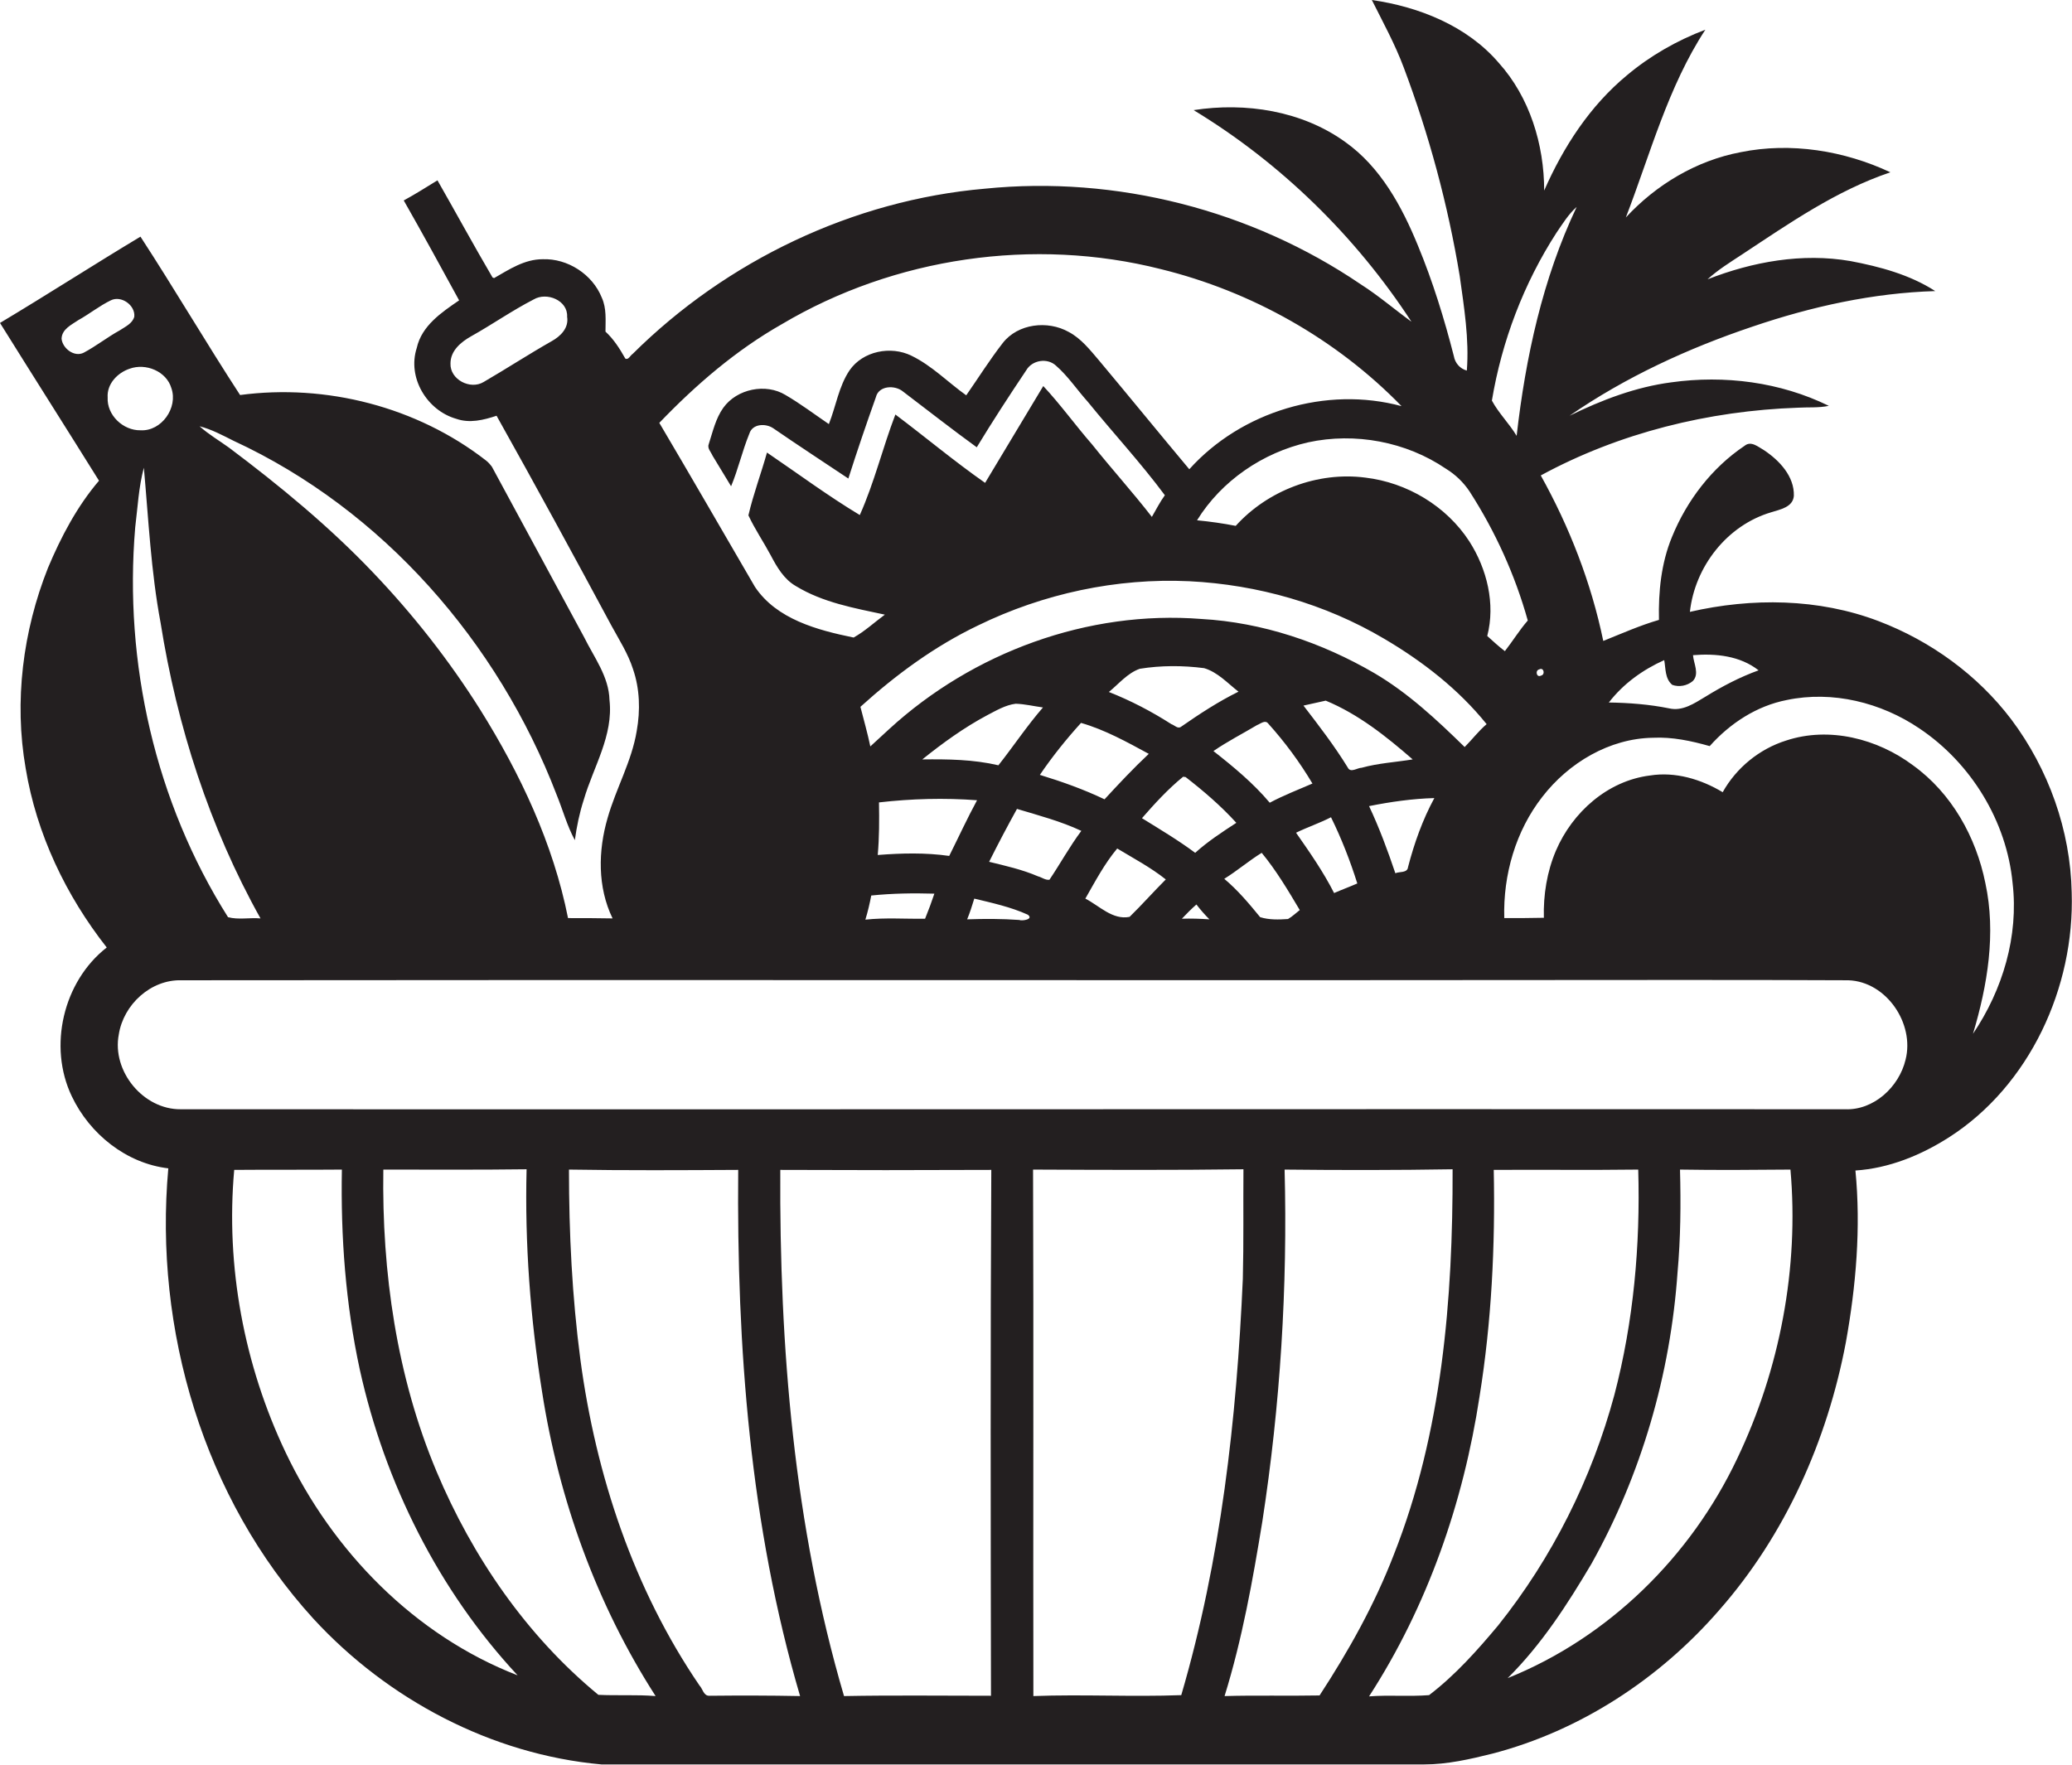
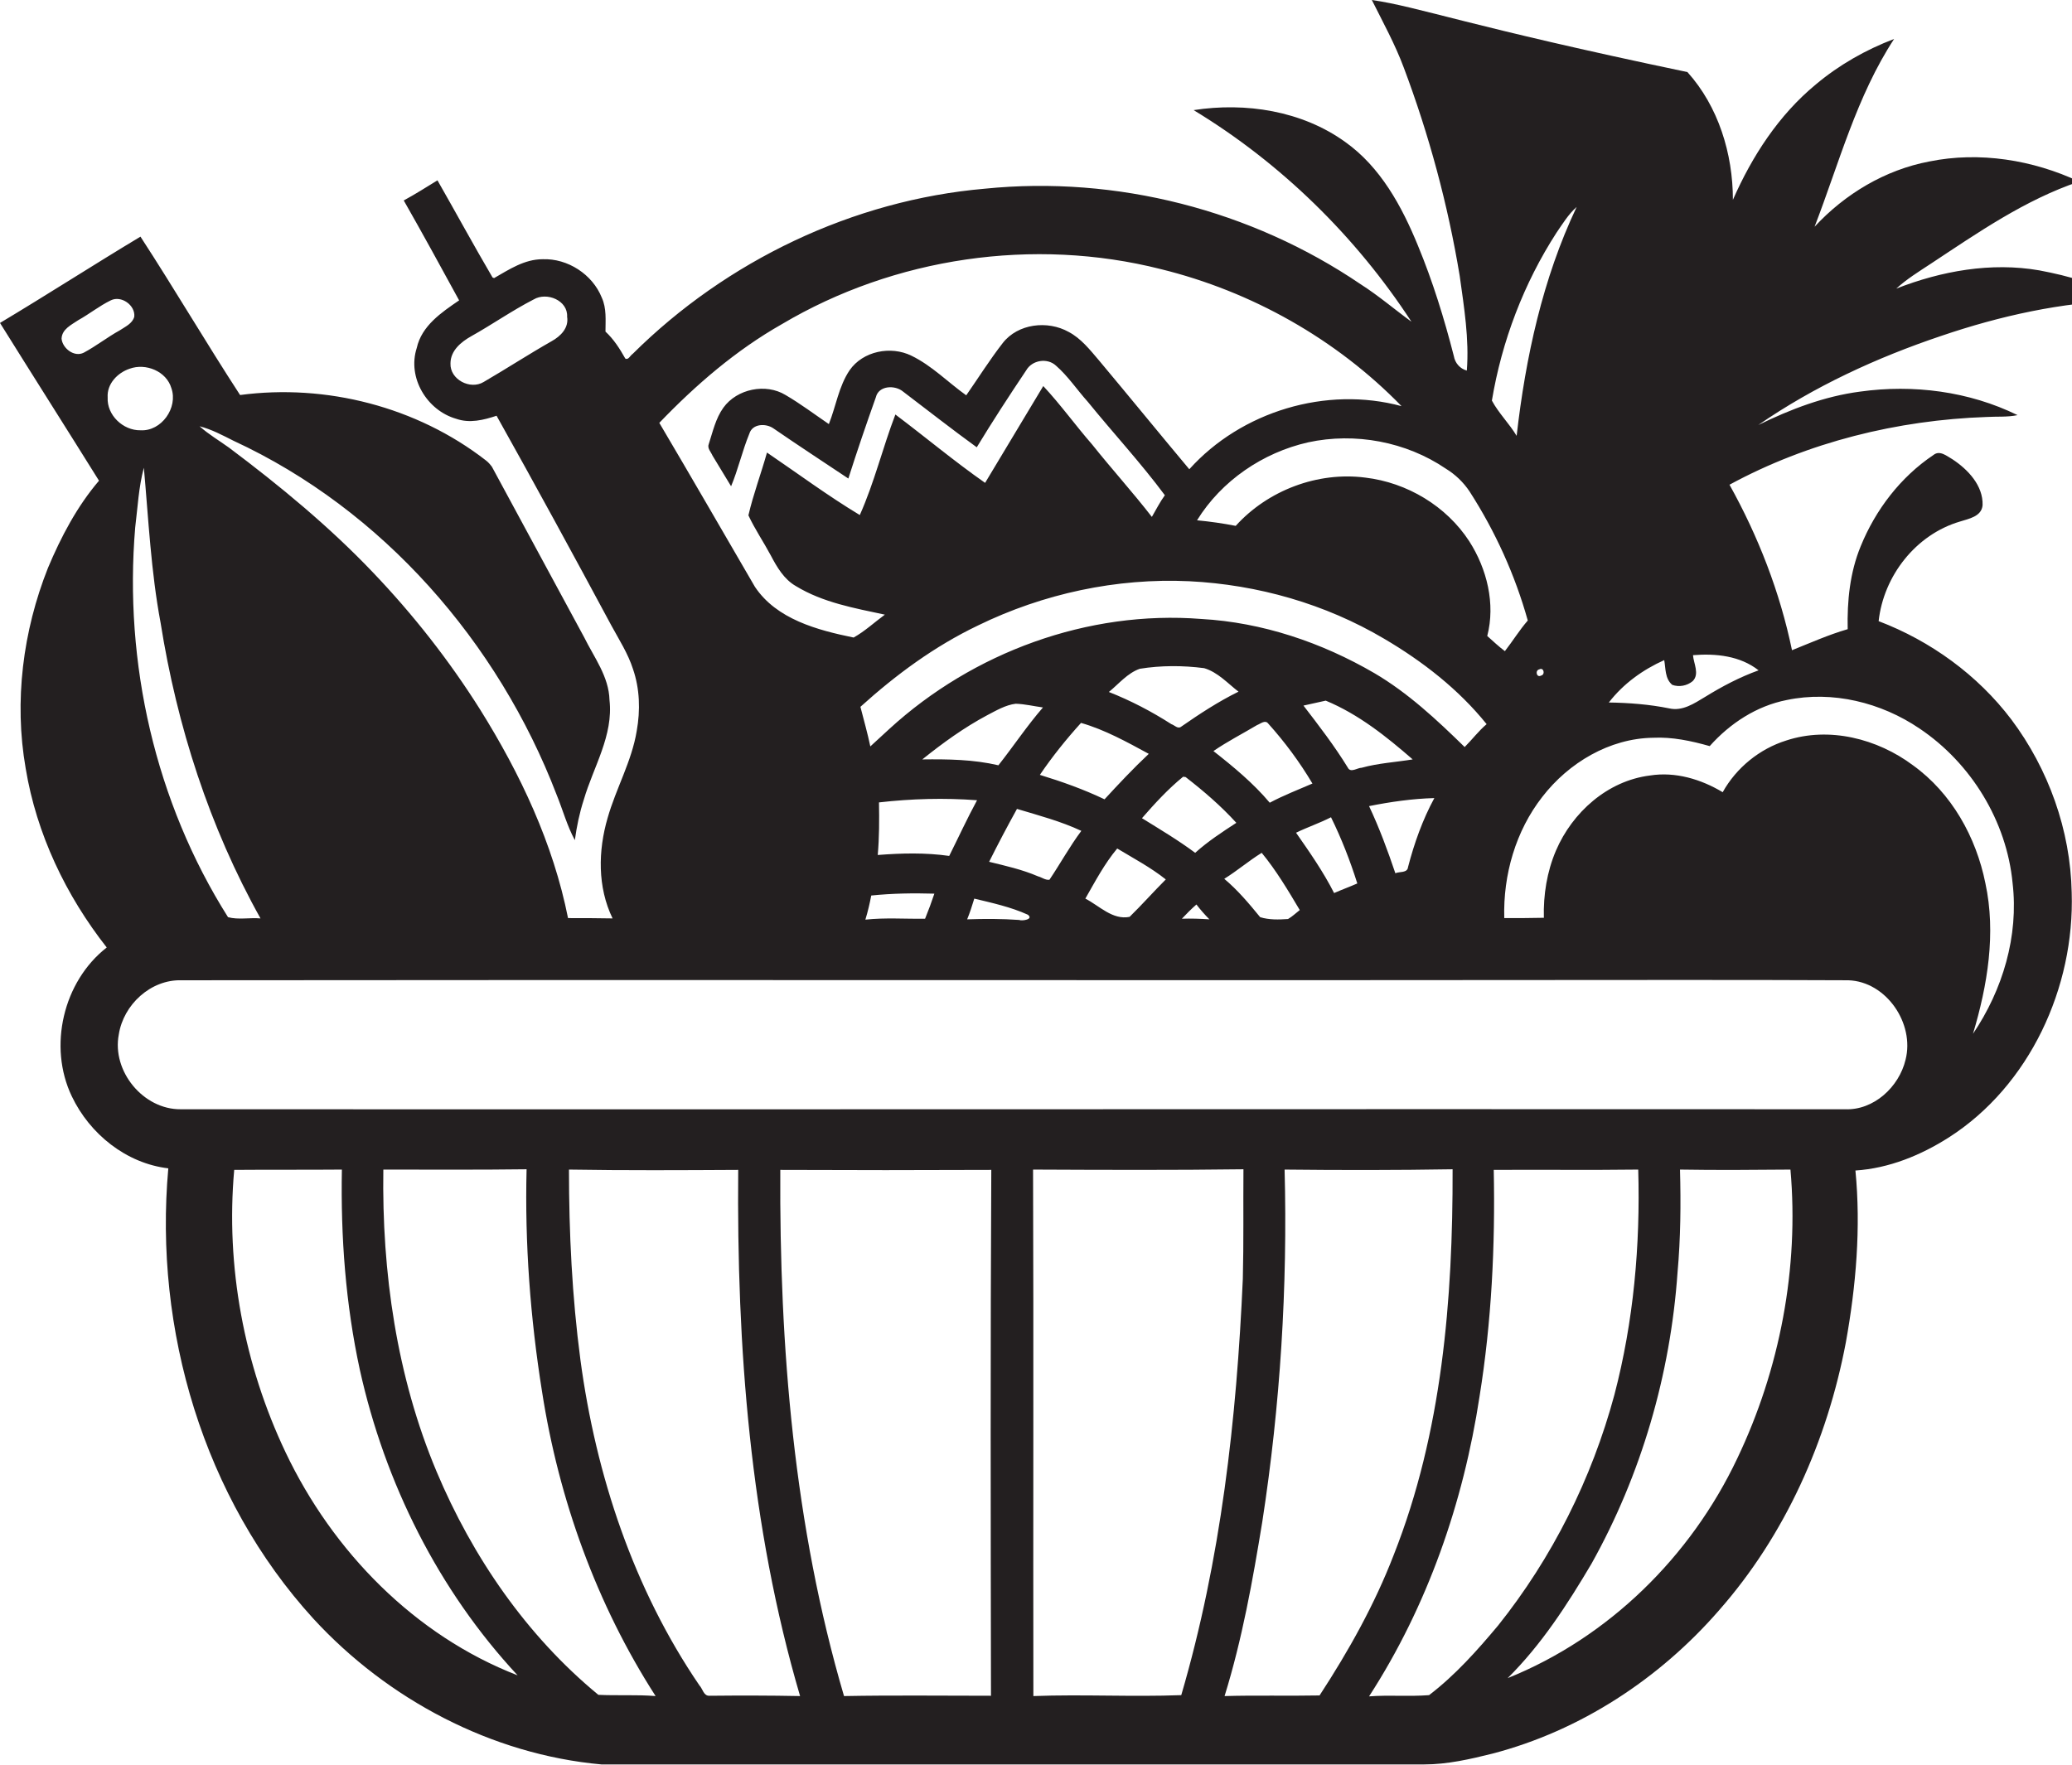
<svg xmlns="http://www.w3.org/2000/svg" version="1.1" id="Layer_1" x="0px" y="0px" viewBox="0 0 669.7 570.7" enable-background="new 0 0 669.7 570.7" xml:space="preserve">
-   <path fill="#231F20" d="M669.6,288.5c-0.4-20.1-7.5-39.9-19.5-55.9c-10.9-14.4-26.1-25.4-42.9-31.8c-19.4-7.4-41-7.6-61-3  c1.6-14.6,12-28,26.3-32.2c2.8-0.9,7-1.6,7.3-5.3c0.2-6.3-4.7-11.5-9.7-14.8c-1.8-1-4.1-3.1-6.2-1.4c-10.6,7.1-18.7,17.7-23.5,29.5  c-3.5,8.5-4.4,17.7-4.2,26.8c-6.2,1.8-12,4.4-18,6.8c-3.9-18.8-10.9-36.8-20.2-53.5c25.4-13.8,54.3-20.9,83.1-21.9  c3.3-0.2,6.7,0.1,10-0.6c-15.7-7.7-33.7-10-50.9-7.6c-11.5,1.5-22.5,5.7-32.9,10.8c18.1-12.5,38.3-21.8,59.1-28.8  c19.1-6.5,39-10.9,59.1-11.5c-8.2-5.3-17.9-7.9-27.4-9.7c-15.6-2.7-31.6,0.2-46.2,5.9c3.4-3.1,7.3-5.5,11.1-8  c15.3-10.1,30.5-20.7,48-26.6c-14.9-7-32.2-9.8-48.4-6.5c-14.3,2.7-27.3,10.5-37.1,21.1c7.9-20.5,13.6-42.2,25.7-60.7  c-9.2,3.5-17.8,8.4-25.3,14.7c-12,9.9-20.6,23.2-26.8,37.3c0-14.9-4.7-30.2-14.7-41.3C474.2,8.4,458.7,2.2,443.4,0  c3.6,7.2,7.5,14.3,10.3,21.8c8.2,21.8,14.3,44.4,18.1,67.4c1.4,10.1,3.1,20.4,2.3,30.6c-2.2-0.6-3.8-2.4-4.2-4.7  c-3.1-12.1-6.8-24.1-11.6-35.7c-5.2-12.7-12.1-25.4-23.5-33.5c-14-10.1-32.2-12.9-49-10.3c28.2,17.1,52.4,40.8,70.4,68.4  c-5.5-4-10.6-8.4-16.4-12.1c-35.3-24-79-35.2-121.5-30.9c-42.6,3.7-83.5,23.3-113.8,53.4c-0.8,0.5-1.4,2.1-2.4,1.5  c-1.8-3.2-3.7-6.2-6.4-8.7c0-3.7,0.4-7.5-1.2-11c-3-7.5-11-12.7-19.1-12.4c-5.9,0-10.8,3.3-15.7,6.1c-0.1,0-0.4-0.2-0.5-0.2  c-6.1-10.4-11.8-20.9-17.8-31.4c-3.6,2.2-7.2,4.5-10.9,6.5c6.1,10.7,12,21.5,17.9,32.3c-5.7,3.9-12.1,8.2-13.7,15.4  c-3.1,9.6,3.3,20.2,12.8,22.9c4.3,1.5,8.8,0.4,13-1c12.6,22.5,24.9,45.1,37.1,67.8c2.5,4.6,5.4,9.1,7,14.1c2.2,6.4,2.4,13.3,1.2,20  c-1.6,9.8-6.7,18.6-9.4,28.1c-3.1,10.6-3.3,22.4,1.6,32.5c-4.8-0.1-9.6-0.1-14.4-0.1c-4.8-24.1-15.4-46.6-28.4-67.4  c-10-15.9-21.7-30.8-34.7-44.4C106.4,170.2,90.4,157,74,144.7c-3.2-2.3-6.6-4.3-9.5-6.9c3.9,1,7.4,2.9,11,4.7  c48.2,22.3,85.5,65.1,104.4,114.4c2,4.9,3.4,10.1,5.9,14.7c0.6-4.4,1.5-8.8,2.9-13.1c3.1-10.6,9.6-20.7,8.3-32.2  c-0.2-7.6-5-13.8-8.2-20.3c-9.9-18.4-19.9-36.7-29.8-55.1c-0.6-0.8-1.2-1.5-2-2.1c-22.3-17.3-51.6-24.8-79.4-21.1  c-11-16.9-21.2-34.3-32.2-51.2C30.1,85.7,15.2,95.3,0,104.4c10.6,17,21.4,34,32,51c-7.1,8.3-12.3,18.2-16.5,28.2  c-8.1,20.4-11,43.1-7.2,64.8c3.5,21.2,13,41.1,26.2,57.9c-14.1,11-19,32-11.3,48.1c5.8,12.2,17.6,21.7,31.2,23.3  c-4.7,52.1,11.4,106.7,46.9,145.6c24,26.1,57.6,43.9,93.1,47.1c88.6,0,177.3,0,265.9,0c7.5,0,14.9-1.7,22.1-3.5  c28.4-7.4,54-24.2,73.2-46.3c21.4-24.3,35-54.9,41-86.6c3.3-18.3,4.9-37.1,3.1-55.6c10.8-0.7,21.1-4.9,30.2-10.7  C656,351,670.6,319.2,669.6,288.5z M178.3,110.3c-7.4,4.2-14.6,8.9-22,13.2c-4.3,2.6-10.9-0.8-10.7-6c0-4.2,3.5-7,6.7-8.8  c6.8-3.8,13.2-8.3,20.2-11.9c4.2-2.5,11.1,0.3,10.8,5.6C183.9,106,181.2,108.7,178.3,110.3z M537.9,213.4c0.5,2.7,0.2,6,2.6,8  c2.2,0.8,4.8,0.3,6.6-1.2c2.3-2.3,0.3-5.7,0.1-8.4c7.4-0.6,15.2,0.2,21.2,4.9c-6.1,2.2-11.8,5.2-17.3,8.6c-3.5,2.1-7.3,4.7-11.6,3.7  c-6.4-1.3-13-1.8-19.5-1.9C524.7,221,531,216.5,537.9,213.4z M498.1,218.4c-1.5,0.8-2-1.7-0.6-2C499,215.6,499.5,218.1,498.1,218.4z   M503.1,75.2c2-2.9,3.8-5.9,6.5-8.3c-11,23.2-16.5,48.6-19.4,74c-2.4-4-5.8-7.3-8-11.4C485.4,110.3,492.5,91.6,503.1,75.2z   M467.3,151.5c3.1,1.9,5.7,4.4,7.7,7.4c8.3,12.9,14.7,27,18.8,41.7c-2.7,3.1-4.9,6.7-7.4,9.9c-2-1.5-3.8-3.2-5.7-4.9  c2.7-10.4-0.1-21.7-5.8-30.6c-7.4-11.4-20.1-19-33.6-20.6c-15.4-2-31.5,4.1-41.9,15.6c-4.1-0.8-8.3-1.4-12.5-1.8  c7.9-12.8,21.3-21.9,35.9-25.2C438,139.7,454.5,142.8,467.3,151.5z M386.3,275.7c-5.5-4.1-11.4-7.6-17.2-11.2  c4.1-4.7,8.4-9.4,13.3-13.4l0.8,0.1c5.8,4.5,11.4,9.3,16.4,14.8C395,269,390.4,272,386.3,275.7z M390.9,297.2  c-3-0.2-5.9-0.3-8.9-0.2c1.5-1.6,3.1-3.2,4.7-4.6C388,294.1,389.4,295.7,390.9,297.2z M283.7,276.4c0.5-5.7,0.5-11.3,0.4-17  c10.5-1.2,21.1-1.5,31.7-0.7c-3.2,5.9-6,12-9,18C299.1,275.6,291.4,275.8,283.7,276.4z M302,288.9c-0.9,2.7-1.9,5.4-3,8.1  c-6.4,0.1-12.9-0.4-19.3,0.3c0.8-2.6,1.4-5.2,1.9-7.8C288.4,288.8,295.2,288.7,302,288.9z M298.1,245.5c6.6-5.3,13.5-10.3,21-14.3  c2.9-1.5,5.9-3.3,9.2-3.7c3,0.1,5.8,0.8,8.8,1.2c-5.2,6-9.5,12.5-14.4,18.7C314.6,245.5,306.3,245.4,298.1,245.5z M314.9,290.5  c5.8,1.4,11.8,2.7,17.3,5.2c2,1.5-1.8,2.1-2.8,1.7c-5.6-0.4-11.2-0.4-16.8-0.2C313.5,295,314.2,292.8,314.9,290.5z M319.7,278.6  c2.9-5.8,5.9-11.5,9-17.1c7,2.1,14.2,4,20.8,7.1c-3.8,5.1-6.8,10.6-10.3,15.8c-1.3,0.2-2.5-0.8-3.7-1.1  C330.4,281.1,325,279.9,319.7,278.6z M336.1,250.5c4-5.9,8.5-11.5,13.3-16.8c7.7,2.2,14.9,6.2,21.9,10c-5,4.7-9.7,9.7-14.3,14.7  C350.3,255.2,343.3,252.7,336.1,250.5z M381.8,234.9c-1.1,0.9-2.2-0.5-3.2-0.8c-6.4-4.1-13.1-7.6-20.2-10.4c3.2-2.6,6-6.1,10-7.5  c6.8-1.1,13.9-1.1,20.8-0.2c4.4,1.3,7.6,4.9,11.1,7.6C393.8,226.8,387.7,230.8,381.8,234.9z M406.3,234.4c1.1-0.4,2.6-1.8,3.6-0.5  c5.4,6,10.2,12.5,14.3,19.4c-4.6,2-9.3,3.8-13.8,6.2c-5.3-6.3-11.7-11.6-18.2-16.7C396.7,239.7,401.6,237.2,406.3,234.4z   M361.1,274.3c5.3,3.2,10.8,6.1,15.7,10c-4,4-7.7,8.2-11.7,12.1c-5.5,1.1-9.8-3.6-14.3-5.9C354,284.9,357,279.2,361.1,274.3z   M407.8,275.7c4.7,5.7,8.5,12.1,12.3,18.5c-1.3,1-2.4,2.1-3.8,2.9c-3,0.2-6.1,0.3-9-0.6c-3.6-4.4-7.2-8.7-11.6-12.4  C399.9,281.5,403.6,278.3,407.8,275.7z M418.9,269.2c3.7-1.8,7.6-3.1,11.3-5c3.4,6.9,6.2,14.1,8.5,21.4c-2.5,1.1-5,2-7.5,3.1  C427.7,281.8,423.3,275.5,418.9,269.2z M435.6,248.1c-4.3-7-9.3-13.5-14.3-20c2.4-0.5,4.8-1.1,7.2-1.6c10.6,4.4,19.6,11.6,28.1,19  c-5.5,0.9-11.1,1.2-16.5,2.7C438.7,248.2,436.5,250,435.6,248.1z M463.6,258c-3.8,7-6.5,14.6-8.5,22.3c-0.2,2-2.8,1.4-4.1,2  c-2.5-7.4-5.2-14.7-8.5-21.7C449.5,259.2,456.5,258.2,463.6,258z M444.2,217.6c-17-9.9-36.2-16.4-55.9-17.5  c-36.7-2.9-73.8,10.8-100.8,35.5c-2.1,1.9-4.1,3.8-6.2,5.7c-0.9-4.3-2.1-8.5-3.2-12.8c11.5-10.4,24-19.6,38-26.3  c21.1-10.3,44.8-15.4,68.3-14.3c22.1,1.1,43.9,7.3,63,18.6c12.4,7.3,24,16.3,33.1,27.6c-2.6,2.2-4.7,5-7.1,7.4  C464.4,232.7,455.1,224,444.2,217.6z M252.7,104.8c36.4-21.6,81.4-28.2,122.5-17.8c29.3,7.2,56.7,22.6,77.8,44.3  c-24.3-6.6-51.8,1.7-68.6,20.4c-9.8-11.7-19.4-23.5-29.2-35.2c-2.9-3.4-5.8-7.1-9.8-9.2c-6.8-3.8-16.4-2.7-21.3,3.6  c-4.2,5.4-7.9,11.3-11.8,16.9c-5.9-4.2-11.1-9.6-17.7-12.8c-6.7-3.3-15.7-1.5-20,4.7c-3.5,5.2-4.4,11.6-6.7,17.4  c-4.7-3.2-9.2-6.6-14-9.4c-6.4-3.9-15.7-2-20.1,4.1c-2.5,3.5-3.4,7.7-4.7,11.7c-0.6,1.4,0.7,2.6,1.2,3.8c2,3.3,4,6.6,6,9.9  c2.3-5.5,3.6-11.4,5.9-17c1-3.3,5.4-3.4,7.8-1.7c8,5.5,16.1,10.8,24.2,16.2c2.8-8.8,5.8-17.6,8.9-26.3c0.9-3.8,6.2-4,8.8-1.8  c7.9,6,15.8,12.2,23.8,18c5.1-8.4,10.5-16.7,16-24.9c1.9-3.3,6.8-4.1,9.6-1.5c3.9,3.4,6.8,7.8,10.3,11.7  c8.2,10.1,17.1,19.7,24.9,30.2c-1.6,2.2-2.8,4.6-4.2,7c-6.2-8-13-15.5-19.3-23.4c-5.4-6.2-10.2-12.9-15.8-18.9  c-6.3,10.4-12.5,20.9-18.8,31.3c-10-7-19.3-14.8-29-22.1c-4.1,10.7-6.8,22-11.5,32.5c-10.3-6.2-20-13.4-30-20.2  c-1.9,6.8-4.4,13.4-6,20.3c2.1,4.5,4.9,8.6,7.2,12.9c2,3.8,4.3,7.8,8.2,10c8.7,5.3,18.9,7.1,28.7,9.2c-3.4,2.5-6.5,5.4-10.1,7.4  c-11.7-2.4-24.9-5.9-31.9-16.4c-10.3-17.7-20.5-35.4-30.9-53C224.9,124.4,237.9,113.2,252.7,104.8z M84.2,296.9  c-3.5-0.3-7.2,0.5-10.5-0.4c-23.5-37.2-33.7-82.2-30-126c0.8-6.4,1.1-13,2.8-19.3c1.5,16.7,2.3,33.6,5.4,50.1  C57.2,234.7,67.7,267.4,84.2,296.9z M27.1,114c-3.1,1.6-6.9-1.4-7.2-4.5c0.1-3.1,3.2-4.5,5.4-6c3.6-2,6.8-4.6,10.5-6.4  c3.4-1.7,8,1.6,7.6,5.3c-0.6,2.2-2.9,3.2-4.7,4.4C34.7,109,31.2,111.8,27.1,114z M34.8,128.5c-0.3-4.4,3.2-8,7.1-9.3  c5.2-1.9,11.9,0.8,13.5,6.3c2.2,6.3-3.2,14-10,13.6C39.8,139.2,34.5,134.2,34.8,128.5z M92.3,469.5c-13.4-28.2-19.4-60.1-16.6-91.3  c11.6-0.1,23.2,0,34.8-0.1c-0.4,21.7,1.2,43.5,5.8,64.7c8.1,36.6,25.4,71.3,51,98.8C134,528.7,107.5,501.5,92.3,469.5z M193.4,547.9  c-23.2-19.1-40.7-44.6-52.3-72.2c-12.9-30.7-17.7-64.4-17.2-97.6c15.4,0,30.8,0.1,46.3-0.1c-0.6,24,1.2,48.1,5,71.9  c5.4,34.8,17.6,68.7,36.7,98.4C205.7,547.8,199.6,548.2,193.4,547.9z M229.3,548.2c-1.9,0.1-2.2-2.3-3.2-3.3  c-21.3-31.2-33.5-68-38.5-105.3c-2.7-20.4-3.7-41-3.7-61.5c18.2,0.3,36.5,0.2,54.7,0.1c-0.5,57.2,3.8,115,20,170.1  C248.8,548.1,239.1,548.1,229.3,548.2z M320.3,548.2c-15.8,0-31.7-0.2-47.5,0.1c-16.2-55.1-20.9-112.9-20.6-170.1  c22.7,0.1,45.4,0.1,68.2,0C320.1,434.8,320.2,491.5,320.3,548.2z M334,548.3c-0.1-56.7,0.1-113.5-0.1-170.2  c22.7,0.1,45.3,0.2,68-0.1c-0.1,11.8,0.1,23.6-0.2,35.4c-2,45.4-7.1,90.9-19.9,134.6C365.9,548.6,349.9,547.7,334,548.3z   M395.8,548.3c5.7-18.4,9.1-37.4,12.2-56.4c5.8-37.6,8.2-75.8,7.2-113.8c18.1,0.2,36.2,0.2,54.3-0.1c0.1,42.1-3.4,85.1-19,124.6  c-6.2,16.1-14.6,31.1-24,45.5C416.3,548.3,406.1,548,395.8,548.3z M461.9,548c-6.4,0.5-12.9-0.1-19.4,0.4  c18.9-29.2,30.5-62.7,35.7-96.9c3.9-24.2,5.1-48.8,4.6-73.3c15.6-0.1,31.2,0.1,46.7-0.1c0.7,24.5-1.5,49.1-7.7,72.8  c-7.3,27.1-20.1,52.7-37.6,74.6C477.5,533.5,470.4,541.5,461.9,548z M561.5,471.5c-15,31.7-41.6,57.9-74.2,71  c10.9-10.8,19.3-23.8,27.1-37c16.1-28.8,25.5-61.2,27.8-94.1c1-11.1,1.1-22.2,0.8-33.3c11.9,0.2,23.8,0.1,35.7,0  C581.5,409.9,575.3,442.6,561.5,471.5z M615.9,342.6c-2.1,8.8-10.3,16.4-19.6,16c-179.3-0.1-358.6,0.1-537.9,0  c-12.1,0.1-22.3-12.3-20-24.2c1.5-9.6,10.3-17.8,20.3-17.5c160.9-0.2,321.8,0.1,482.7-0.1c18.7,0,37.3,0,56,0.1  C609.7,317.3,618.9,330.9,615.9,342.6z M637.7,334.2c4.7-15.7,7.5-32.5,4-48.7c-3-14.9-10.9-29.1-23.4-38.1  c-11.5-8.6-27.1-12.6-41-8c-8.6,2.7-16.1,8.8-20.5,16.7c-7-4.2-15.3-6.7-23.5-5.4c-13.7,1.7-25.1,11.9-30.4,24.3  c-2.9,6.8-4.1,14.3-3.9,21.7c-4.3,0.1-8.5,0.1-12.8,0.1c-0.4-14,3.7-28.2,12.3-39.2c8.5-11,21.7-18.9,35.8-19.1  c6.2-0.3,12.3,1,18.3,2.7c6.6-7.4,15.2-13,24.9-14.9c14.8-3.1,30.5,0.8,42.9,9.2c16.7,11.2,28.2,30,30.1,50  C652.5,302.6,647.3,320,637.7,334.2z" />
+   <path fill="#231F20" d="M669.6,288.5c-0.4-20.1-7.5-39.9-19.5-55.9c-10.9-14.4-26.1-25.4-42.9-31.8c1.6-14.6,12-28,26.3-32.2c2.8-0.9,7-1.6,7.3-5.3c0.2-6.3-4.7-11.5-9.7-14.8c-1.8-1-4.1-3.1-6.2-1.4c-10.6,7.1-18.7,17.7-23.5,29.5  c-3.5,8.5-4.4,17.7-4.2,26.8c-6.2,1.8-12,4.4-18,6.8c-3.9-18.8-10.9-36.8-20.2-53.5c25.4-13.8,54.3-20.9,83.1-21.9  c3.3-0.2,6.7,0.1,10-0.6c-15.7-7.7-33.7-10-50.9-7.6c-11.5,1.5-22.5,5.7-32.9,10.8c18.1-12.5,38.3-21.8,59.1-28.8  c19.1-6.5,39-10.9,59.1-11.5c-8.2-5.3-17.9-7.9-27.4-9.7c-15.6-2.7-31.6,0.2-46.2,5.9c3.4-3.1,7.3-5.5,11.1-8  c15.3-10.1,30.5-20.7,48-26.6c-14.9-7-32.2-9.8-48.4-6.5c-14.3,2.7-27.3,10.5-37.1,21.1c7.9-20.5,13.6-42.2,25.7-60.7  c-9.2,3.5-17.8,8.4-25.3,14.7c-12,9.9-20.6,23.2-26.8,37.3c0-14.9-4.7-30.2-14.7-41.3C474.2,8.4,458.7,2.2,443.4,0  c3.6,7.2,7.5,14.3,10.3,21.8c8.2,21.8,14.3,44.4,18.1,67.4c1.4,10.1,3.1,20.4,2.3,30.6c-2.2-0.6-3.8-2.4-4.2-4.7  c-3.1-12.1-6.8-24.1-11.6-35.7c-5.2-12.7-12.1-25.4-23.5-33.5c-14-10.1-32.2-12.9-49-10.3c28.2,17.1,52.4,40.8,70.4,68.4  c-5.5-4-10.6-8.4-16.4-12.1c-35.3-24-79-35.2-121.5-30.9c-42.6,3.7-83.5,23.3-113.8,53.4c-0.8,0.5-1.4,2.1-2.4,1.5  c-1.8-3.2-3.7-6.2-6.4-8.7c0-3.7,0.4-7.5-1.2-11c-3-7.5-11-12.7-19.1-12.4c-5.9,0-10.8,3.3-15.7,6.1c-0.1,0-0.4-0.2-0.5-0.2  c-6.1-10.4-11.8-20.9-17.8-31.4c-3.6,2.2-7.2,4.5-10.9,6.5c6.1,10.7,12,21.5,17.9,32.3c-5.7,3.9-12.1,8.2-13.7,15.4  c-3.1,9.6,3.3,20.2,12.8,22.9c4.3,1.5,8.8,0.4,13-1c12.6,22.5,24.9,45.1,37.1,67.8c2.5,4.6,5.4,9.1,7,14.1c2.2,6.4,2.4,13.3,1.2,20  c-1.6,9.8-6.7,18.6-9.4,28.1c-3.1,10.6-3.3,22.4,1.6,32.5c-4.8-0.1-9.6-0.1-14.4-0.1c-4.8-24.1-15.4-46.6-28.4-67.4  c-10-15.9-21.7-30.8-34.7-44.4C106.4,170.2,90.4,157,74,144.7c-3.2-2.3-6.6-4.3-9.5-6.9c3.9,1,7.4,2.9,11,4.7  c48.2,22.3,85.5,65.1,104.4,114.4c2,4.9,3.4,10.1,5.9,14.7c0.6-4.4,1.5-8.8,2.9-13.1c3.1-10.6,9.6-20.7,8.3-32.2  c-0.2-7.6-5-13.8-8.2-20.3c-9.9-18.4-19.9-36.7-29.8-55.1c-0.6-0.8-1.2-1.5-2-2.1c-22.3-17.3-51.6-24.8-79.4-21.1  c-11-16.9-21.2-34.3-32.2-51.2C30.1,85.7,15.2,95.3,0,104.4c10.6,17,21.4,34,32,51c-7.1,8.3-12.3,18.2-16.5,28.2  c-8.1,20.4-11,43.1-7.2,64.8c3.5,21.2,13,41.1,26.2,57.9c-14.1,11-19,32-11.3,48.1c5.8,12.2,17.6,21.7,31.2,23.3  c-4.7,52.1,11.4,106.7,46.9,145.6c24,26.1,57.6,43.9,93.1,47.1c88.6,0,177.3,0,265.9,0c7.5,0,14.9-1.7,22.1-3.5  c28.4-7.4,54-24.2,73.2-46.3c21.4-24.3,35-54.9,41-86.6c3.3-18.3,4.9-37.1,3.1-55.6c10.8-0.7,21.1-4.9,30.2-10.7  C656,351,670.6,319.2,669.6,288.5z M178.3,110.3c-7.4,4.2-14.6,8.9-22,13.2c-4.3,2.6-10.9-0.8-10.7-6c0-4.2,3.5-7,6.7-8.8  c6.8-3.8,13.2-8.3,20.2-11.9c4.2-2.5,11.1,0.3,10.8,5.6C183.9,106,181.2,108.7,178.3,110.3z M537.9,213.4c0.5,2.7,0.2,6,2.6,8  c2.2,0.8,4.8,0.3,6.6-1.2c2.3-2.3,0.3-5.7,0.1-8.4c7.4-0.6,15.2,0.2,21.2,4.9c-6.1,2.2-11.8,5.2-17.3,8.6c-3.5,2.1-7.3,4.7-11.6,3.7  c-6.4-1.3-13-1.8-19.5-1.9C524.7,221,531,216.5,537.9,213.4z M498.1,218.4c-1.5,0.8-2-1.7-0.6-2C499,215.6,499.5,218.1,498.1,218.4z   M503.1,75.2c2-2.9,3.8-5.9,6.5-8.3c-11,23.2-16.5,48.6-19.4,74c-2.4-4-5.8-7.3-8-11.4C485.4,110.3,492.5,91.6,503.1,75.2z   M467.3,151.5c3.1,1.9,5.7,4.4,7.7,7.4c8.3,12.9,14.7,27,18.8,41.7c-2.7,3.1-4.9,6.7-7.4,9.9c-2-1.5-3.8-3.2-5.7-4.9  c2.7-10.4-0.1-21.7-5.8-30.6c-7.4-11.4-20.1-19-33.6-20.6c-15.4-2-31.5,4.1-41.9,15.6c-4.1-0.8-8.3-1.4-12.5-1.8  c7.9-12.8,21.3-21.9,35.9-25.2C438,139.7,454.5,142.8,467.3,151.5z M386.3,275.7c-5.5-4.1-11.4-7.6-17.2-11.2  c4.1-4.7,8.4-9.4,13.3-13.4l0.8,0.1c5.8,4.5,11.4,9.3,16.4,14.8C395,269,390.4,272,386.3,275.7z M390.9,297.2  c-3-0.2-5.9-0.3-8.9-0.2c1.5-1.6,3.1-3.2,4.7-4.6C388,294.1,389.4,295.7,390.9,297.2z M283.7,276.4c0.5-5.7,0.5-11.3,0.4-17  c10.5-1.2,21.1-1.5,31.7-0.7c-3.2,5.9-6,12-9,18C299.1,275.6,291.4,275.8,283.7,276.4z M302,288.9c-0.9,2.7-1.9,5.4-3,8.1  c-6.4,0.1-12.9-0.4-19.3,0.3c0.8-2.6,1.4-5.2,1.9-7.8C288.4,288.8,295.2,288.7,302,288.9z M298.1,245.5c6.6-5.3,13.5-10.3,21-14.3  c2.9-1.5,5.9-3.3,9.2-3.7c3,0.1,5.8,0.8,8.8,1.2c-5.2,6-9.5,12.5-14.4,18.7C314.6,245.5,306.3,245.4,298.1,245.5z M314.9,290.5  c5.8,1.4,11.8,2.7,17.3,5.2c2,1.5-1.8,2.1-2.8,1.7c-5.6-0.4-11.2-0.4-16.8-0.2C313.5,295,314.2,292.8,314.9,290.5z M319.7,278.6  c2.9-5.8,5.9-11.5,9-17.1c7,2.1,14.2,4,20.8,7.1c-3.8,5.1-6.8,10.6-10.3,15.8c-1.3,0.2-2.5-0.8-3.7-1.1  C330.4,281.1,325,279.9,319.7,278.6z M336.1,250.5c4-5.9,8.5-11.5,13.3-16.8c7.7,2.2,14.9,6.2,21.9,10c-5,4.7-9.7,9.7-14.3,14.7  C350.3,255.2,343.3,252.7,336.1,250.5z M381.8,234.9c-1.1,0.9-2.2-0.5-3.2-0.8c-6.4-4.1-13.1-7.6-20.2-10.4c3.2-2.6,6-6.1,10-7.5  c6.8-1.1,13.9-1.1,20.8-0.2c4.4,1.3,7.6,4.9,11.1,7.6C393.8,226.8,387.7,230.8,381.8,234.9z M406.3,234.4c1.1-0.4,2.6-1.8,3.6-0.5  c5.4,6,10.2,12.5,14.3,19.4c-4.6,2-9.3,3.8-13.8,6.2c-5.3-6.3-11.7-11.6-18.2-16.7C396.7,239.7,401.6,237.2,406.3,234.4z   M361.1,274.3c5.3,3.2,10.8,6.1,15.7,10c-4,4-7.7,8.2-11.7,12.1c-5.5,1.1-9.8-3.6-14.3-5.9C354,284.9,357,279.2,361.1,274.3z   M407.8,275.7c4.7,5.7,8.5,12.1,12.3,18.5c-1.3,1-2.4,2.1-3.8,2.9c-3,0.2-6.1,0.3-9-0.6c-3.6-4.4-7.2-8.7-11.6-12.4  C399.9,281.5,403.6,278.3,407.8,275.7z M418.9,269.2c3.7-1.8,7.6-3.1,11.3-5c3.4,6.9,6.2,14.1,8.5,21.4c-2.5,1.1-5,2-7.5,3.1  C427.7,281.8,423.3,275.5,418.9,269.2z M435.6,248.1c-4.3-7-9.3-13.5-14.3-20c2.4-0.5,4.8-1.1,7.2-1.6c10.6,4.4,19.6,11.6,28.1,19  c-5.5,0.9-11.1,1.2-16.5,2.7C438.7,248.2,436.5,250,435.6,248.1z M463.6,258c-3.8,7-6.5,14.6-8.5,22.3c-0.2,2-2.8,1.4-4.1,2  c-2.5-7.4-5.2-14.7-8.5-21.7C449.5,259.2,456.5,258.2,463.6,258z M444.2,217.6c-17-9.9-36.2-16.4-55.9-17.5  c-36.7-2.9-73.8,10.8-100.8,35.5c-2.1,1.9-4.1,3.8-6.2,5.7c-0.9-4.3-2.1-8.5-3.2-12.8c11.5-10.4,24-19.6,38-26.3  c21.1-10.3,44.8-15.4,68.3-14.3c22.1,1.1,43.9,7.3,63,18.6c12.4,7.3,24,16.3,33.1,27.6c-2.6,2.2-4.7,5-7.1,7.4  C464.4,232.7,455.1,224,444.2,217.6z M252.7,104.8c36.4-21.6,81.4-28.2,122.5-17.8c29.3,7.2,56.7,22.6,77.8,44.3  c-24.3-6.6-51.8,1.7-68.6,20.4c-9.8-11.7-19.4-23.5-29.2-35.2c-2.9-3.4-5.8-7.1-9.8-9.2c-6.8-3.8-16.4-2.7-21.3,3.6  c-4.2,5.4-7.9,11.3-11.8,16.9c-5.9-4.2-11.1-9.6-17.7-12.8c-6.7-3.3-15.7-1.5-20,4.7c-3.5,5.2-4.4,11.6-6.7,17.4  c-4.7-3.2-9.2-6.6-14-9.4c-6.4-3.9-15.7-2-20.1,4.1c-2.5,3.5-3.4,7.7-4.7,11.7c-0.6,1.4,0.7,2.6,1.2,3.8c2,3.3,4,6.6,6,9.9  c2.3-5.5,3.6-11.4,5.9-17c1-3.3,5.4-3.4,7.8-1.7c8,5.5,16.1,10.8,24.2,16.2c2.8-8.8,5.8-17.6,8.9-26.3c0.9-3.8,6.2-4,8.8-1.8  c7.9,6,15.8,12.2,23.8,18c5.1-8.4,10.5-16.7,16-24.9c1.9-3.3,6.8-4.1,9.6-1.5c3.9,3.4,6.8,7.8,10.3,11.7  c8.2,10.1,17.1,19.7,24.9,30.2c-1.6,2.2-2.8,4.6-4.2,7c-6.2-8-13-15.5-19.3-23.4c-5.4-6.2-10.2-12.9-15.8-18.9  c-6.3,10.4-12.5,20.9-18.8,31.3c-10-7-19.3-14.8-29-22.1c-4.1,10.7-6.8,22-11.5,32.5c-10.3-6.2-20-13.4-30-20.2  c-1.9,6.8-4.4,13.4-6,20.3c2.1,4.5,4.9,8.6,7.2,12.9c2,3.8,4.3,7.8,8.2,10c8.7,5.3,18.9,7.1,28.7,9.2c-3.4,2.5-6.5,5.4-10.1,7.4  c-11.7-2.4-24.9-5.9-31.9-16.4c-10.3-17.7-20.5-35.4-30.9-53C224.9,124.4,237.9,113.2,252.7,104.8z M84.2,296.9  c-3.5-0.3-7.2,0.5-10.5-0.4c-23.5-37.2-33.7-82.2-30-126c0.8-6.4,1.1-13,2.8-19.3c1.5,16.7,2.3,33.6,5.4,50.1  C57.2,234.7,67.7,267.4,84.2,296.9z M27.1,114c-3.1,1.6-6.9-1.4-7.2-4.5c0.1-3.1,3.2-4.5,5.4-6c3.6-2,6.8-4.6,10.5-6.4  c3.4-1.7,8,1.6,7.6,5.3c-0.6,2.2-2.9,3.2-4.7,4.4C34.7,109,31.2,111.8,27.1,114z M34.8,128.5c-0.3-4.4,3.2-8,7.1-9.3  c5.2-1.9,11.9,0.8,13.5,6.3c2.2,6.3-3.2,14-10,13.6C39.8,139.2,34.5,134.2,34.8,128.5z M92.3,469.5c-13.4-28.2-19.4-60.1-16.6-91.3  c11.6-0.1,23.2,0,34.8-0.1c-0.4,21.7,1.2,43.5,5.8,64.7c8.1,36.6,25.4,71.3,51,98.8C134,528.7,107.5,501.5,92.3,469.5z M193.4,547.9  c-23.2-19.1-40.7-44.6-52.3-72.2c-12.9-30.7-17.7-64.4-17.2-97.6c15.4,0,30.8,0.1,46.3-0.1c-0.6,24,1.2,48.1,5,71.9  c5.4,34.8,17.6,68.7,36.7,98.4C205.7,547.8,199.6,548.2,193.4,547.9z M229.3,548.2c-1.9,0.1-2.2-2.3-3.2-3.3  c-21.3-31.2-33.5-68-38.5-105.3c-2.7-20.4-3.7-41-3.7-61.5c18.2,0.3,36.5,0.2,54.7,0.1c-0.5,57.2,3.8,115,20,170.1  C248.8,548.1,239.1,548.1,229.3,548.2z M320.3,548.2c-15.8,0-31.7-0.2-47.5,0.1c-16.2-55.1-20.9-112.9-20.6-170.1  c22.7,0.1,45.4,0.1,68.2,0C320.1,434.8,320.2,491.5,320.3,548.2z M334,548.3c-0.1-56.7,0.1-113.5-0.1-170.2  c22.7,0.1,45.3,0.2,68-0.1c-0.1,11.8,0.1,23.6-0.2,35.4c-2,45.4-7.1,90.9-19.9,134.6C365.9,548.6,349.9,547.7,334,548.3z   M395.8,548.3c5.7-18.4,9.1-37.4,12.2-56.4c5.8-37.6,8.2-75.8,7.2-113.8c18.1,0.2,36.2,0.2,54.3-0.1c0.1,42.1-3.4,85.1-19,124.6  c-6.2,16.1-14.6,31.1-24,45.5C416.3,548.3,406.1,548,395.8,548.3z M461.9,548c-6.4,0.5-12.9-0.1-19.4,0.4  c18.9-29.2,30.5-62.7,35.7-96.9c3.9-24.2,5.1-48.8,4.6-73.3c15.6-0.1,31.2,0.1,46.7-0.1c0.7,24.5-1.5,49.1-7.7,72.8  c-7.3,27.1-20.1,52.7-37.6,74.6C477.5,533.5,470.4,541.5,461.9,548z M561.5,471.5c-15,31.7-41.6,57.9-74.2,71  c10.9-10.8,19.3-23.8,27.1-37c16.1-28.8,25.5-61.2,27.8-94.1c1-11.1,1.1-22.2,0.8-33.3c11.9,0.2,23.8,0.1,35.7,0  C581.5,409.9,575.3,442.6,561.5,471.5z M615.9,342.6c-2.1,8.8-10.3,16.4-19.6,16c-179.3-0.1-358.6,0.1-537.9,0  c-12.1,0.1-22.3-12.3-20-24.2c1.5-9.6,10.3-17.8,20.3-17.5c160.9-0.2,321.8,0.1,482.7-0.1c18.7,0,37.3,0,56,0.1  C609.7,317.3,618.9,330.9,615.9,342.6z M637.7,334.2c4.7-15.7,7.5-32.5,4-48.7c-3-14.9-10.9-29.1-23.4-38.1  c-11.5-8.6-27.1-12.6-41-8c-8.6,2.7-16.1,8.8-20.5,16.7c-7-4.2-15.3-6.7-23.5-5.4c-13.7,1.7-25.1,11.9-30.4,24.3  c-2.9,6.8-4.1,14.3-3.9,21.7c-4.3,0.1-8.5,0.1-12.8,0.1c-0.4-14,3.7-28.2,12.3-39.2c8.5-11,21.7-18.9,35.8-19.1  c6.2-0.3,12.3,1,18.3,2.7c6.6-7.4,15.2-13,24.9-14.9c14.8-3.1,30.5,0.8,42.9,9.2c16.7,11.2,28.2,30,30.1,50  C652.5,302.6,647.3,320,637.7,334.2z" />
</svg>